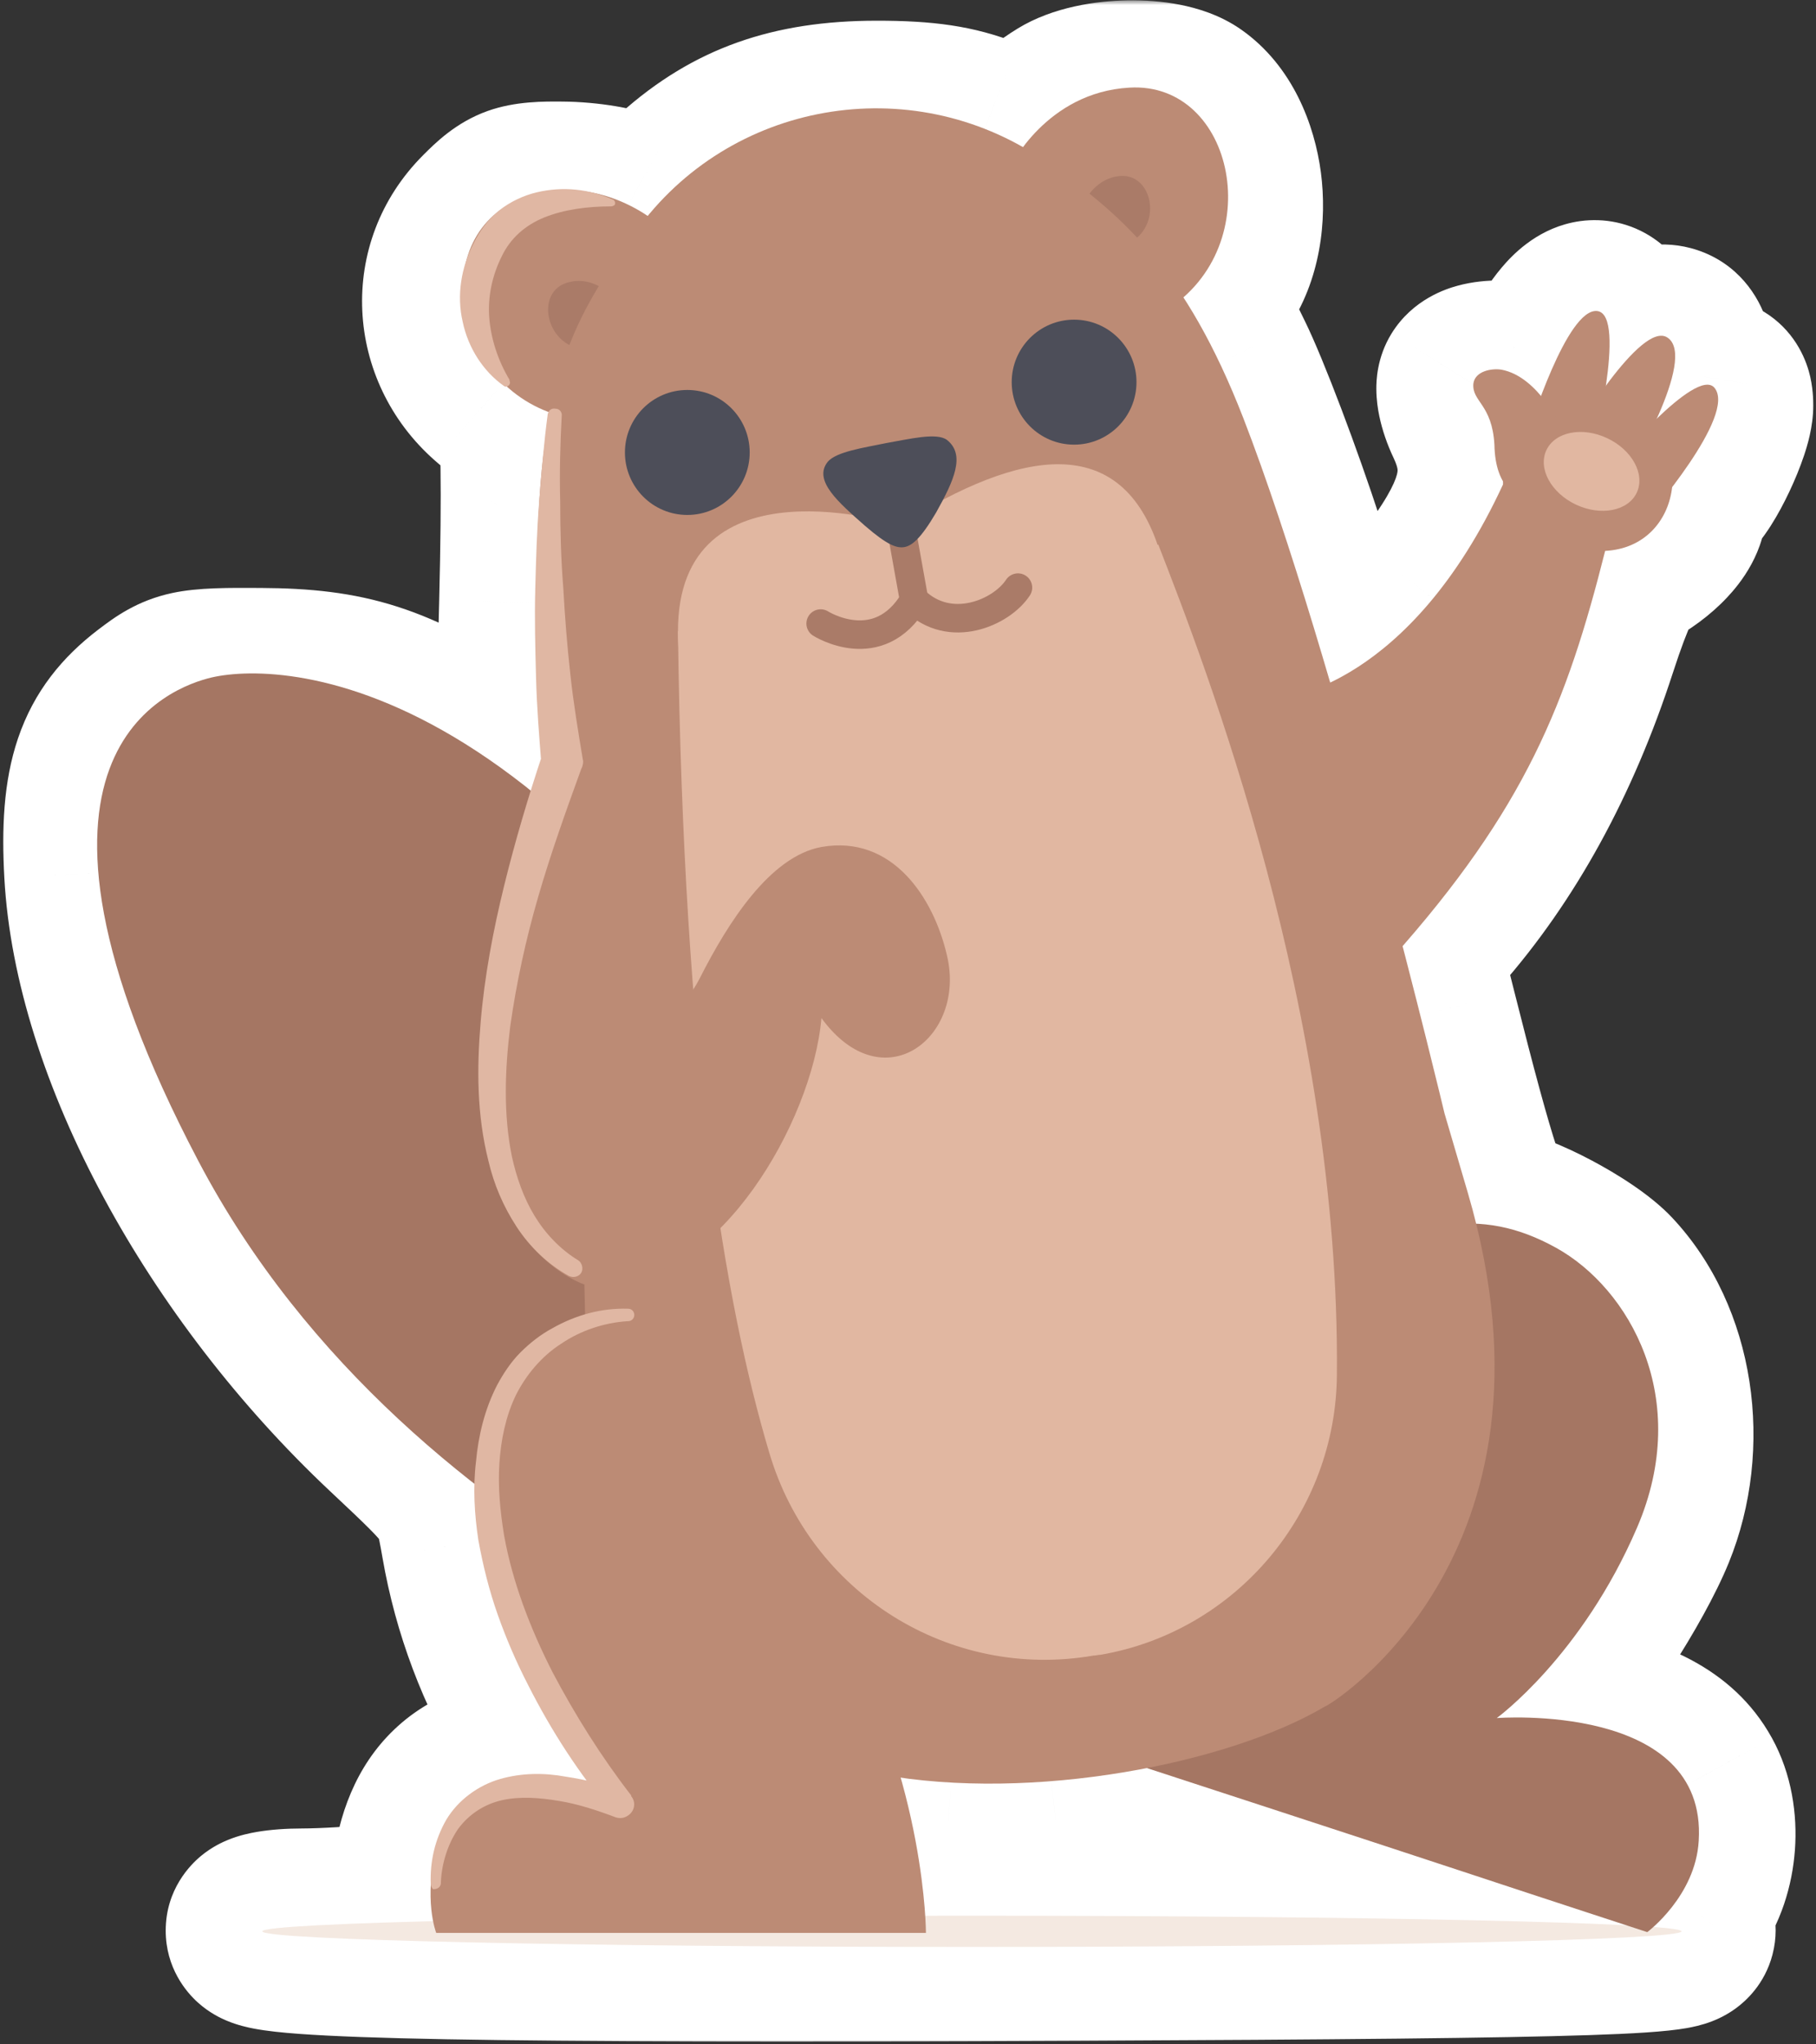
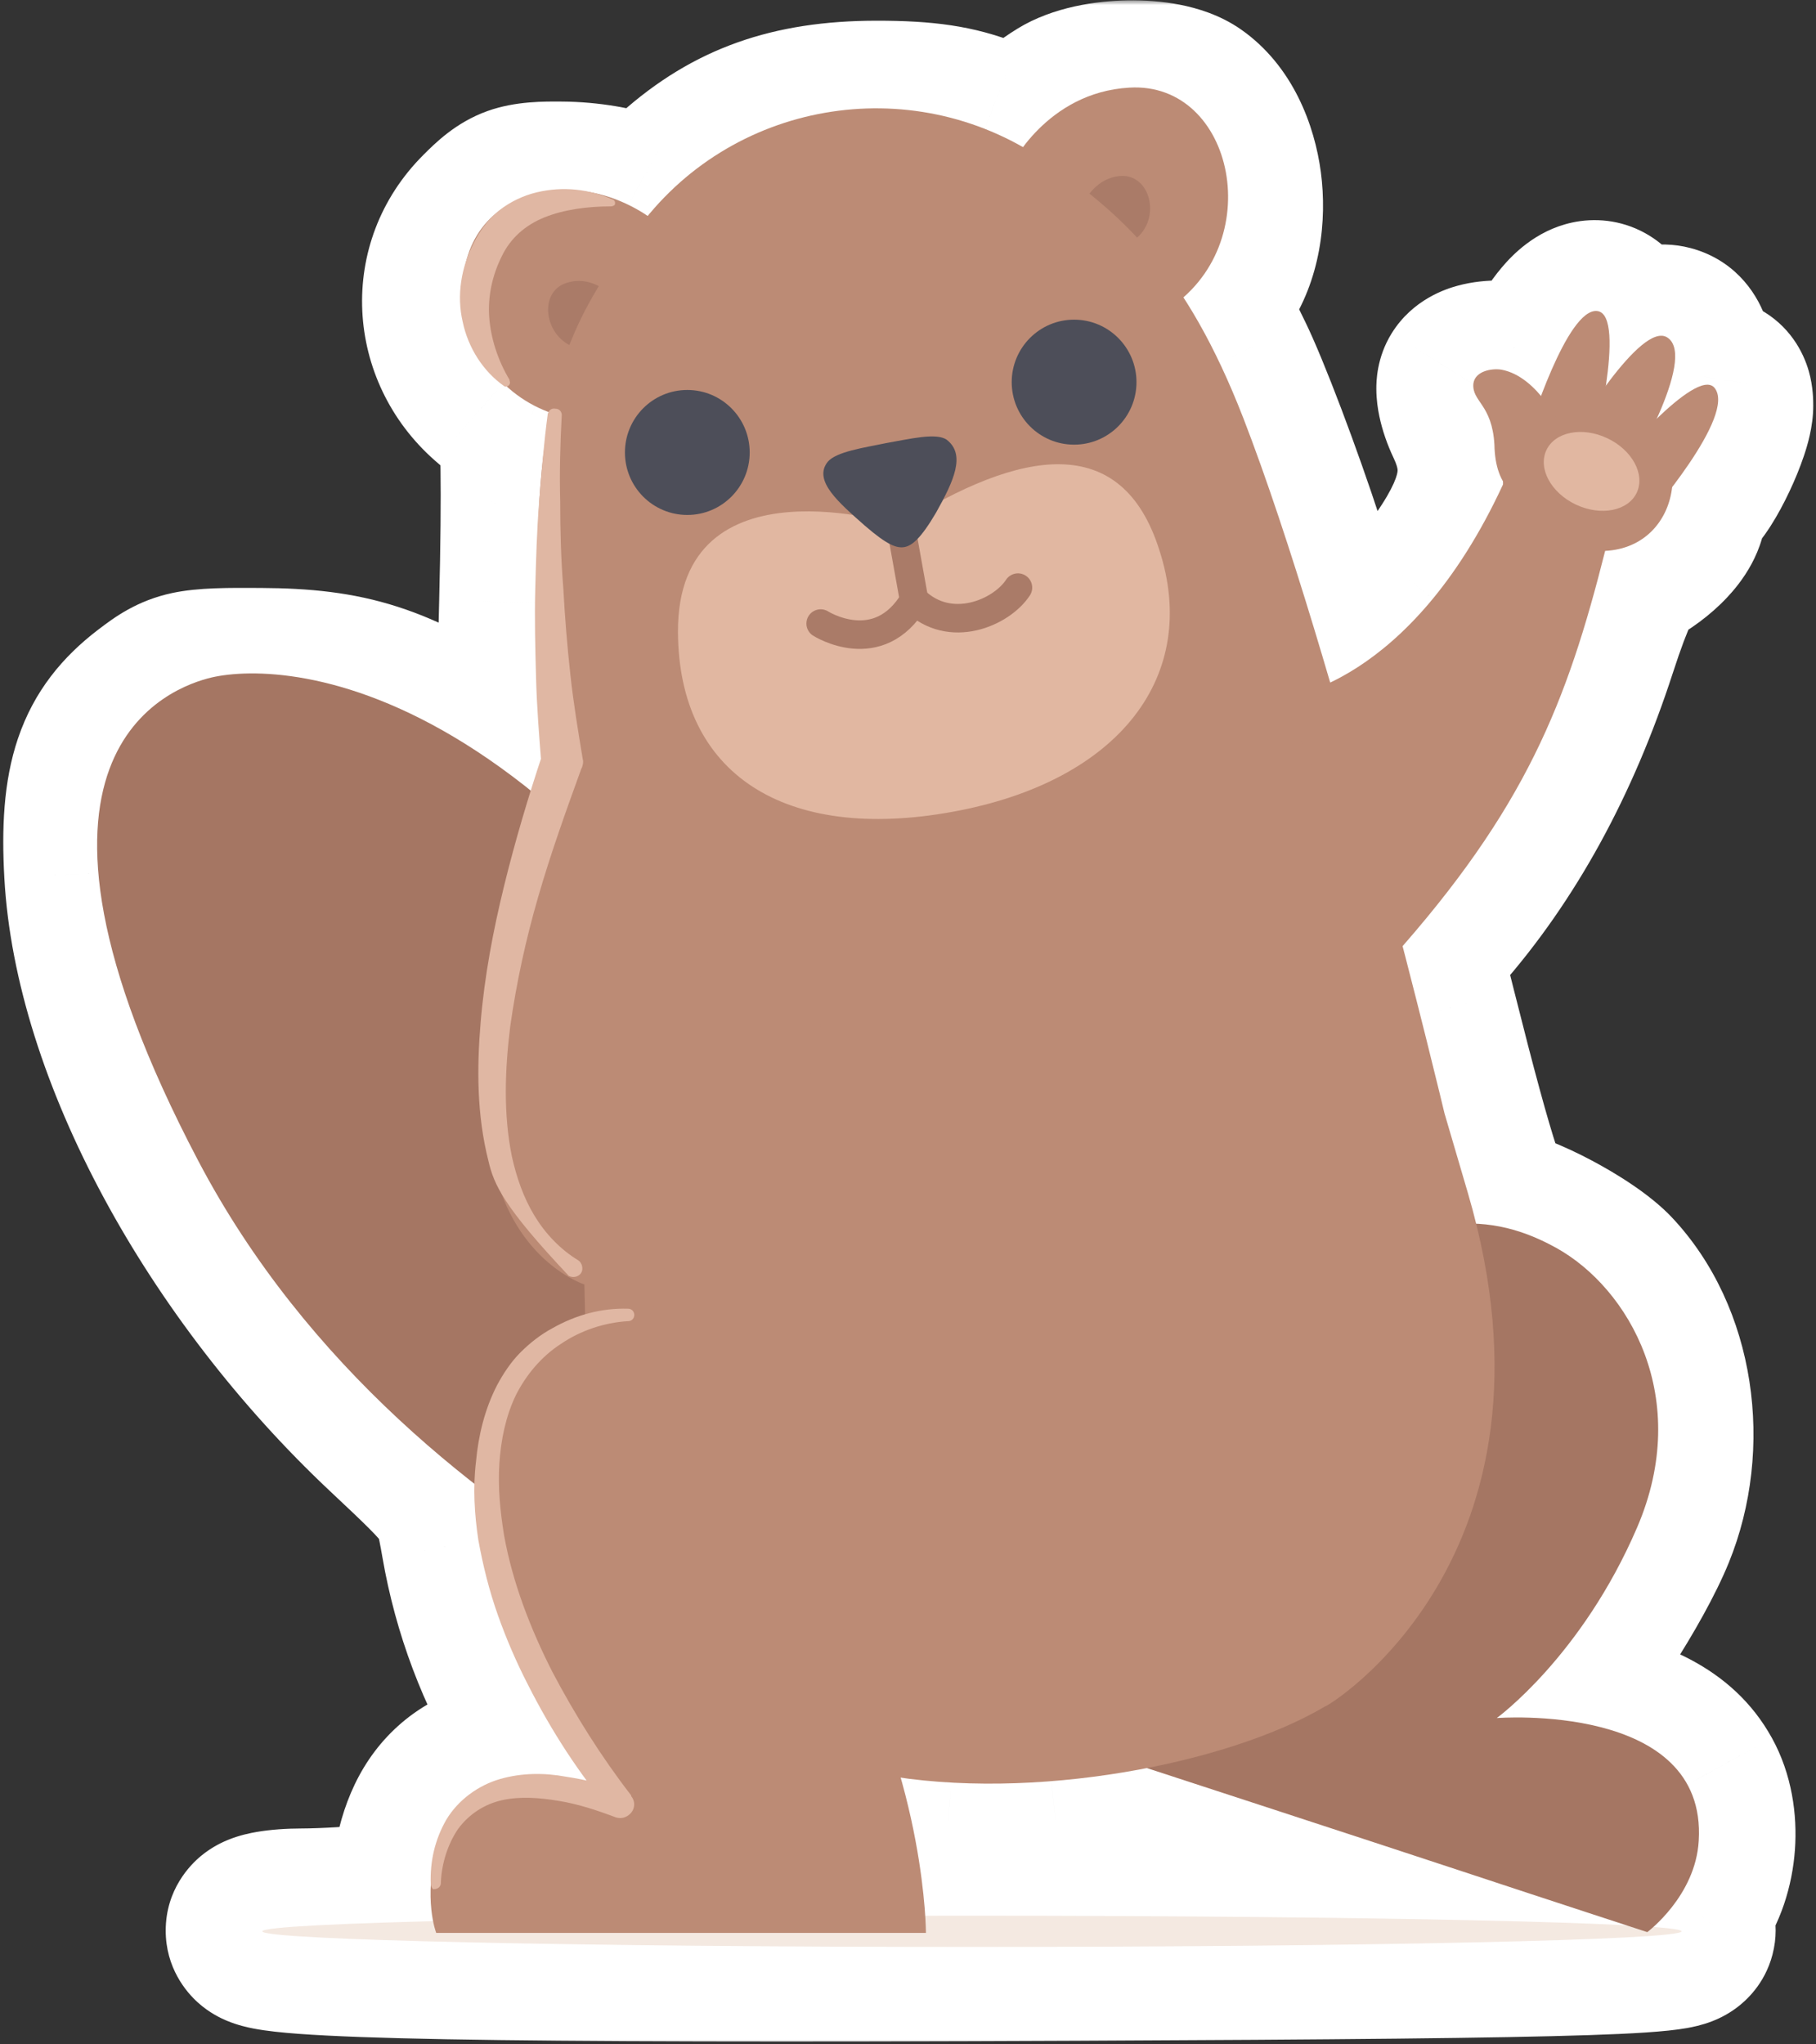
<svg xmlns="http://www.w3.org/2000/svg" width="191" height="215" viewBox="0 0 191 215" fill="none">
  <rect x="0" y="0" width="191" height="215" fill="#333333" stroke="none" />
  <mask id="path-1-outside-1_487_6292" maskUnits="userSpaceOnUse" x="-0.655" y="0.033" width="192" height="215" fill="black">
    <rect fill="white" x="-0.655" y="0.033" width="192" height="215" />
    <path fill-rule="evenodd" clip-rule="evenodd" d="M112.266 11.524C110.914 12.349 109.334 13.597 108.756 14.297C107.811 15.44 107.271 15.396 103.428 13.871C100.275 12.62 97.321 12.175 92.184 12.178C83.536 12.184 77.572 14.305 71.907 19.39C68.193 22.724 67.818 22.877 65.924 21.83C64.814 21.216 61.747 20.701 59.11 20.684C54.753 20.658 54.065 20.904 51.592 23.373C46.628 28.329 46.973 36.221 52.359 40.944C53.888 42.284 55.484 43.514 55.906 43.679C56.37 43.861 56.483 51.62 56.19 63.374L55.708 82.769L50.073 79.148C41.065 73.358 36.498 71.888 27.367 71.842C19.947 71.805 19.35 71.931 16.409 74.169C11.426 77.96 9.925 82.395 10.442 91.792C11.443 109.947 23.771 132.835 41.552 149.546C49.138 156.675 49.14 156.677 50.079 162.112C51.256 168.919 53.651 175.274 57.348 181.404C58.925 184.019 60.216 186.228 60.216 186.312C60.216 186.396 58.415 186.464 56.215 186.464C49.509 186.464 45.778 190.016 44.923 197.212L44.438 201.306L40.236 201.81C37.926 202.087 34.099 202.317 31.732 202.321C29.365 202.325 27.429 202.658 27.429 203.061C27.429 204.483 51.445 204.929 113.223 204.653C168.349 204.407 180.084 204.016 176.017 202.564C175.31 202.312 175.519 201.523 176.724 199.897C179.16 196.606 179.554 191.158 177.611 187.639C175.677 184.139 171.845 182.096 164.766 180.792L159.306 179.786L161.472 177.759C164.614 174.817 170.461 165.767 172.573 160.576C176.125 151.842 174.466 141.189 168.575 134.916C166.29 132.481 159.169 128.699 156.845 128.685C155.509 128.677 153.759 123.399 149.569 106.727L147.857 99.916L150.299 97.139C157.237 89.25 162.621 79.426 166.426 67.71C168.29 61.97 169.594 59.261 170.792 58.636C173.636 57.154 175.792 54.857 175.792 53.311C175.792 52.507 176.165 51.618 176.623 51.336C177.929 50.531 180.71 44.641 180.71 42.681C180.71 41.158 180.372 40.977 178.307 41.389C175.977 41.855 175.918 41.788 176.346 39.158C176.97 35.318 174.697 34.559 171.56 37.559L169.234 39.784V36.815C169.234 31.457 166.45 32.062 163.37 38.088C162.156 40.464 161.483 41.068 160.807 40.393C159.648 39.236 155.57 39.197 154.864 40.337C154.572 40.81 154.902 42.396 155.6 43.862C158.398 49.749 157.112 54.614 150.581 62.857C147.661 66.542 140.88 72.093 140.255 71.31C140.112 71.13 138.053 65.029 135.68 57.752C133.307 50.475 129.974 41.675 128.275 38.196L125.184 31.872L127.127 29.013C130.64 23.845 129.413 14.525 124.793 11.295C122.249 9.515 115.351 9.642 112.266 11.524ZM143.824 194.094L165.546 201.357L131.749 201.433L97.953 201.51L97.575 199.668C97.367 198.655 96.966 196.354 96.683 194.554C96.401 192.753 95.957 190.393 95.695 189.31C95.226 187.364 95.281 187.345 100.054 187.759C102.714 187.989 107.471 187.921 110.627 187.608C113.783 187.293 117.656 186.991 119.233 186.933C120.906 186.873 131.164 189.86 143.824 194.094Z" />
  </mask>
-   <path fill-rule="evenodd" clip-rule="evenodd" d="M112.266 11.524C110.914 12.349 109.334 13.597 108.756 14.297C107.811 15.44 107.271 15.396 103.428 13.871C100.275 12.62 97.321 12.175 92.184 12.178C83.536 12.184 77.572 14.305 71.907 19.39C68.193 22.724 67.818 22.877 65.924 21.83C64.814 21.216 61.747 20.701 59.11 20.684C54.753 20.658 54.065 20.904 51.592 23.373C46.628 28.329 46.973 36.221 52.359 40.944C53.888 42.284 55.484 43.514 55.906 43.679C56.37 43.861 56.483 51.62 56.19 63.374L55.708 82.769L50.073 79.148C41.065 73.358 36.498 71.888 27.367 71.842C19.947 71.805 19.35 71.931 16.409 74.169C11.426 77.96 9.925 82.395 10.442 91.792C11.443 109.947 23.771 132.835 41.552 149.546C49.138 156.675 49.14 156.677 50.079 162.112C51.256 168.919 53.651 175.274 57.348 181.404C58.925 184.019 60.216 186.228 60.216 186.312C60.216 186.396 58.415 186.464 56.215 186.464C49.509 186.464 45.778 190.016 44.923 197.212L44.438 201.306L40.236 201.81C37.926 202.087 34.099 202.317 31.732 202.321C29.365 202.325 27.429 202.658 27.429 203.061C27.429 204.483 51.445 204.929 113.223 204.653C168.349 204.407 180.084 204.016 176.017 202.564C175.31 202.312 175.519 201.523 176.724 199.897C179.16 196.606 179.554 191.158 177.611 187.639C175.677 184.139 171.845 182.096 164.766 180.792L159.306 179.786L161.472 177.759C164.614 174.817 170.461 165.767 172.573 160.576C176.125 151.842 174.466 141.189 168.575 134.916C166.29 132.481 159.169 128.699 156.845 128.685C155.509 128.677 153.759 123.399 149.569 106.727L147.857 99.916L150.299 97.139C157.237 89.25 162.621 79.426 166.426 67.71C168.29 61.97 169.594 59.261 170.792 58.636C173.636 57.154 175.792 54.857 175.792 53.311C175.792 52.507 176.165 51.618 176.623 51.336C177.929 50.531 180.71 44.641 180.71 42.681C180.71 41.158 180.372 40.977 178.307 41.389C175.977 41.855 175.918 41.788 176.346 39.158C176.97 35.318 174.697 34.559 171.56 37.559L169.234 39.784V36.815C169.234 31.457 166.45 32.062 163.37 38.088C162.156 40.464 161.483 41.068 160.807 40.393C159.648 39.236 155.57 39.197 154.864 40.337C154.572 40.81 154.902 42.396 155.6 43.862C158.398 49.749 157.112 54.614 150.581 62.857C147.661 66.542 140.88 72.093 140.255 71.31C140.112 71.13 138.053 65.029 135.68 57.752C133.307 50.475 129.974 41.675 128.275 38.196L125.184 31.872L127.127 29.013C130.64 23.845 129.413 14.525 124.793 11.295C122.249 9.515 115.351 9.642 112.266 11.524ZM143.824 194.094L165.546 201.357L131.749 201.433L97.953 201.51L97.575 199.668C97.367 198.655 96.966 196.354 96.683 194.554C96.401 192.753 95.957 190.393 95.695 189.31C95.226 187.364 95.281 187.345 100.054 187.759C102.714 187.989 107.471 187.921 110.627 187.608C113.783 187.293 117.656 186.991 119.233 186.933C120.906 186.873 131.164 189.86 143.824 194.094Z" fill="#BC8B75" />
  <path d="M112.266 11.524L117.473 20.062L117.477 20.06L112.266 11.524ZM108.756 14.297L116.461 20.671L116.467 20.665L108.756 14.297ZM103.428 13.871L107.118 4.576L107.114 4.575L103.428 13.871ZM92.184 12.178L92.177 2.178H92.177L92.184 12.178ZM71.907 19.39L78.587 26.833L78.587 26.832L71.907 19.39ZM65.924 21.83L70.762 13.078L70.761 13.077L65.924 21.83ZM59.11 20.684L59.172 10.684L59.17 10.684L59.11 20.684ZM52.359 40.944L45.767 48.463L45.769 48.465L52.359 40.944ZM55.906 43.679L59.546 34.365L59.542 34.364L55.906 43.679ZM56.19 63.374L46.193 63.125L46.193 63.126L56.19 63.374ZM55.708 82.769L50.301 91.181L65.263 100.8L65.705 83.018L55.708 82.769ZM50.073 79.148L55.481 70.736L55.48 70.735L50.073 79.148ZM27.367 71.842L27.317 81.842H27.317L27.367 71.842ZM16.409 74.169L22.464 82.127L22.465 82.126L16.409 74.169ZM10.442 91.792L0.457 92.341L0.457 92.342L10.442 91.792ZM41.552 149.546L34.704 156.833L34.704 156.833L41.552 149.546ZM50.079 162.112L40.225 163.815L40.225 163.816L50.079 162.112ZM57.348 181.404L65.912 176.24L65.911 176.239L57.348 181.404ZM44.923 197.212L34.993 196.034L34.993 196.035L44.923 197.212ZM44.438 201.306L45.629 211.235L53.442 210.297L54.369 202.483L44.438 201.306ZM40.236 201.81L41.425 211.739L41.428 211.739L40.236 201.81ZM31.732 202.321L31.718 192.321H31.715L31.732 202.321ZM113.223 204.653L113.267 214.653H113.267L113.223 204.653ZM176.017 202.564L179.38 193.146L179.377 193.145L176.017 202.564ZM176.724 199.897L184.76 205.848L184.761 205.847L176.724 199.897ZM177.611 187.639L186.365 182.805L186.363 182.802L177.611 187.639ZM164.766 180.792L166.578 170.957L166.578 170.957L164.766 180.792ZM159.306 179.786L152.473 172.485L138.002 186.03L157.495 189.62L159.306 179.786ZM161.472 177.759L168.305 185.06L168.306 185.059L161.472 177.759ZM172.573 160.576L181.836 164.344L181.836 164.344L172.573 160.576ZM168.575 134.916L161.284 141.76L161.285 141.761L168.575 134.916ZM156.845 128.685L156.784 138.685H156.786L156.845 128.685ZM149.569 106.727L159.268 104.289L159.267 104.288L149.569 106.727ZM147.857 99.916L140.348 93.312L136.877 97.258L138.159 102.355L147.857 99.916ZM150.299 97.139L157.809 103.743L157.809 103.743L150.299 97.139ZM166.426 67.71L175.937 70.799L175.937 70.799L166.426 67.71ZM170.792 58.636L166.17 49.768L166.167 49.77L170.792 58.636ZM176.623 51.336L171.374 42.825L171.37 42.827L176.623 51.336ZM178.307 41.389L176.348 31.583L176.348 31.583L178.307 41.389ZM176.346 39.158L186.216 40.763L186.216 40.761L176.346 39.158ZM171.56 37.559L164.648 30.332L164.648 30.333L171.56 37.559ZM169.234 39.784H159.234V63.186L176.146 47.01L169.234 39.784ZM163.37 38.088L154.465 33.538L154.465 33.538L163.37 38.088ZM160.807 40.393L153.742 47.47L160.807 40.393ZM154.864 40.337L146.362 35.073L146.36 35.076L154.864 40.337ZM155.6 43.862L164.631 39.569L164.63 39.567L155.6 43.862ZM150.581 62.857L142.743 56.646L142.743 56.647L150.581 62.857ZM140.255 71.31L132.434 77.542L132.44 77.549L140.255 71.31ZM135.68 57.752L145.187 54.652L145.187 54.652L135.68 57.752ZM128.275 38.196L137.26 33.807L137.259 33.806L128.275 38.196ZM125.184 31.872L116.914 26.251L113.652 31.049L116.2 36.262L125.184 31.872ZM127.127 29.013L118.857 23.392L118.856 23.392L127.127 29.013ZM124.793 11.295L119.061 19.489L119.063 19.49L124.793 11.295ZM143.824 194.094L140.652 203.577L140.653 203.578L143.824 194.094ZM165.546 201.357L165.568 211.357L168.717 191.874L165.546 201.357ZM97.953 201.51L88.157 203.52L89.8 211.528L97.975 211.51L97.953 201.51ZM97.575 199.668L107.371 197.658L107.37 197.655L97.575 199.668ZM96.683 194.554L86.803 196.101L86.804 196.105L96.683 194.554ZM95.695 189.31L105.416 186.964L105.416 186.964L95.695 189.31ZM100.054 187.759L99.19 197.722L99.193 197.722L100.054 187.759ZM110.627 187.608L111.615 197.559L111.618 197.558L110.627 187.608ZM119.233 186.933L118.872 176.94L118.871 176.94L119.233 186.933ZM107.059 2.987C105.993 3.638 104.929 4.394 104.022 5.111C103.266 5.708 102.037 6.729 101.046 7.929L116.467 20.665C116.304 20.861 116.184 20.985 116.143 21.028C116.094 21.077 116.075 21.093 116.094 21.076C116.137 21.037 116.246 20.942 116.42 20.805C116.588 20.672 116.78 20.528 116.976 20.391C117.174 20.251 117.345 20.14 117.473 20.062L107.059 2.987ZM101.051 7.923C101.071 7.899 101.265 7.662 101.592 7.357C101.938 7.034 102.498 6.572 103.28 6.146C105.087 5.161 106.839 5.025 107.977 5.116C108.827 5.184 109.282 5.378 108.894 5.249C108.59 5.148 108.073 4.955 107.118 4.576L99.739 23.165C100.705 23.549 101.697 23.933 102.604 24.234C103.427 24.507 104.797 24.926 106.381 25.052C108.252 25.202 110.556 24.958 112.851 23.708C114.827 22.631 116.03 21.193 116.461 20.671L101.051 7.923ZM107.114 4.575C102.344 2.683 97.995 2.175 92.177 2.178L92.19 22.178C96.647 22.176 98.206 22.558 99.742 23.166L107.114 4.575ZM92.177 2.178C81.425 2.186 72.976 4.993 65.227 11.949L78.587 26.832C82.168 23.618 85.648 22.183 92.191 22.178L92.177 2.178ZM65.228 11.948C64.275 12.803 63.768 13.244 63.449 13.497C63.05 13.815 63.498 13.384 64.458 12.993C65.031 12.759 65.811 12.525 66.759 12.438C67.722 12.35 68.597 12.438 69.328 12.602C70.009 12.755 70.487 12.958 70.678 13.044C70.856 13.124 70.926 13.169 70.762 13.078L61.087 30.582C61.533 30.829 63.036 31.687 64.944 32.116C67.407 32.669 69.827 32.402 72.009 31.512C73.763 30.797 75.12 29.769 75.895 29.153C76.75 28.473 77.682 27.644 78.587 26.833L65.228 11.948ZM70.761 13.077C68.599 11.882 66.078 11.395 64.748 11.171C63.019 10.881 61.058 10.696 59.172 10.684L59.048 30.684C59.799 30.689 60.691 30.77 61.432 30.895C61.795 30.956 62.012 31.009 62.082 31.028C62.113 31.037 62.054 31.022 61.925 30.974C61.816 30.934 61.506 30.813 61.088 30.582L70.761 13.077ZM59.17 10.684C57.309 10.673 54.242 10.616 51.276 11.678C47.92 12.878 45.735 15.09 44.527 16.297L58.658 30.45C58.923 30.185 59.097 30.018 59.219 29.906C59.339 29.795 59.356 29.787 59.299 29.831C59.234 29.881 59.075 29.997 58.835 30.133C58.587 30.273 58.308 30.403 58.013 30.509C57.427 30.718 57.064 30.729 57.252 30.713C57.347 30.706 57.528 30.695 57.843 30.689C58.156 30.683 58.544 30.681 59.05 30.684L59.17 10.684ZM44.527 16.297C35.315 25.494 36.198 40.073 45.767 48.463L58.952 33.425C58.301 32.854 58.105 32.255 58.085 31.81C58.066 31.375 58.201 30.906 58.658 30.45L44.527 16.297ZM45.769 48.465C46.672 49.257 47.615 50.034 48.441 50.671C48.847 50.984 49.295 51.318 49.737 51.62C49.882 51.719 50.946 52.478 52.269 52.994L59.542 34.364C59.965 34.529 60.28 34.687 60.441 34.771C60.619 34.864 60.753 34.942 60.829 34.987C60.909 35.036 60.966 35.072 60.995 35.091C61.01 35.101 61.022 35.108 61.029 35.113C61.036 35.118 61.04 35.121 61.04 35.121C61.04 35.121 61.031 35.114 61.01 35.099C60.99 35.085 60.962 35.065 60.927 35.039C60.856 34.987 60.765 34.919 60.655 34.834C60.195 34.479 59.575 33.971 58.95 33.423L45.769 48.465ZM52.265 52.993C49.585 51.945 48.181 50.081 47.676 49.337C47.081 48.461 46.768 47.691 46.632 47.33C46.352 46.588 46.249 46.018 46.232 45.924C46.179 45.641 46.189 45.58 46.216 45.939C46.264 46.567 46.309 47.679 46.333 49.331C46.38 52.578 46.338 57.311 46.193 63.125L66.187 63.623C66.335 57.683 66.383 52.659 66.331 49.042C66.305 47.263 66.253 45.666 66.158 44.421C66.114 43.843 66.041 43.054 65.894 42.266C65.83 41.92 65.678 41.154 65.345 40.272C65.182 39.841 64.843 39.016 64.22 38.1C63.687 37.315 62.255 35.424 59.546 34.365L52.265 52.993ZM46.193 63.126L45.711 82.521L65.705 83.018L66.187 63.622L46.193 63.126ZM61.115 74.358L55.481 70.736L44.666 87.559L50.301 91.181L61.115 74.358ZM55.48 70.735C50.724 67.678 46.471 65.315 41.829 63.822C37.076 62.292 32.527 61.868 27.418 61.842L27.317 81.842C31.338 81.862 33.638 82.196 35.703 82.86C37.88 83.561 40.414 84.827 44.667 87.56L55.48 70.735ZM27.418 61.842C24.145 61.826 20.874 61.788 18.132 62.37C14.381 63.166 12.002 64.956 10.353 66.211L22.465 82.126C23.197 81.569 23.284 81.536 23.183 81.593C22.903 81.749 22.546 81.879 22.285 81.934C22.181 81.956 22.382 81.902 23.3 81.869C24.208 81.836 25.437 81.832 27.317 81.842L27.418 61.842ZM10.354 66.21C6.586 69.078 3.579 72.686 1.891 77.671C0.344 82.24 0.175 87.216 0.457 92.341L20.427 91.242C20.192 86.971 20.514 85.031 20.835 84.085C21.014 83.556 21.249 83.051 22.464 82.127L10.354 66.21ZM0.457 92.342C1.642 113.838 15.706 138.978 34.704 156.833L48.4 142.259C31.837 126.692 21.243 106.056 20.427 91.241L0.457 92.342ZM34.704 156.833C36.651 158.663 37.928 159.864 38.862 160.804C39.311 161.255 39.604 161.57 39.8 161.794C39.991 162.014 40.046 162.098 40.033 162.079C39.694 161.58 39.696 160.751 40.225 163.815L59.933 160.409C59.523 158.038 59.054 154.491 56.583 150.849C54.728 148.116 51.727 145.385 48.4 142.259L34.704 156.833ZM40.225 163.816C41.622 171.892 44.471 179.415 48.785 186.568L65.911 176.239C62.832 171.133 60.891 165.947 59.933 160.408L40.225 163.816ZM48.785 186.567C49.557 187.848 50.249 189.013 50.74 189.853C50.989 190.279 51.165 190.585 51.267 190.768C51.325 190.871 51.324 190.871 51.292 190.81C51.284 190.794 51.208 190.649 51.112 190.442C51.071 190.352 50.957 190.102 50.834 189.769C50.773 189.605 50.662 189.291 50.553 188.885C50.498 188.677 50.424 188.372 50.36 187.998C50.3 187.652 50.216 187.057 50.216 186.312H70.216C70.216 184.991 69.946 183.985 69.877 183.728C69.768 183.318 69.654 182.998 69.591 182.827C69.463 182.48 69.341 182.213 69.29 182.101C69.175 181.851 69.07 181.648 69.024 181.559C68.915 181.351 68.8 181.143 68.712 180.986C68.523 180.65 68.278 180.225 68.007 179.762C67.458 178.822 66.717 177.575 65.912 176.24L48.785 186.567ZM50.216 186.312C50.216 181.5 53.42 178.906 54.252 178.289C55.36 177.467 56.373 177.079 56.719 176.951C57.531 176.65 58.19 176.533 58.322 176.508C58.566 176.463 58.751 176.44 58.83 176.43C58.922 176.419 58.986 176.413 59.009 176.411C59.061 176.406 58.967 176.415 58.66 176.427C58.096 176.448 57.229 176.464 56.215 176.464V196.464C57.401 196.464 58.534 196.446 59.421 196.412C59.84 196.396 60.333 196.372 60.792 196.331C60.973 196.315 61.425 196.273 61.947 196.177C62.132 196.143 62.833 196.015 63.671 195.704C64.031 195.571 65.055 195.178 66.17 194.351C67.008 193.728 70.216 191.13 70.216 186.312H50.216ZM56.215 176.464C51.085 176.464 45.72 177.86 41.48 181.897C37.348 185.83 35.586 191.041 34.993 196.034L54.854 198.391C55.115 196.187 55.645 196.025 55.269 196.383C55.093 196.551 54.94 196.606 54.969 196.597C55.038 196.573 55.405 196.464 56.215 196.464V176.464ZM34.993 196.035L34.508 200.129L54.369 202.483L54.854 198.39L34.993 196.035ZM43.247 191.377L39.045 191.881L41.428 211.739L45.629 211.235L43.247 191.377ZM39.048 191.881C37.13 192.11 33.696 192.318 31.718 192.321L31.746 212.321C34.503 212.317 38.722 212.063 41.425 211.739L39.048 191.881ZM31.715 192.321C30.143 192.323 28.48 192.431 26.997 192.686C26.335 192.8 25.215 193.023 24.032 193.5C23.488 193.719 22.328 194.225 21.134 195.215C20.052 196.112 17.429 198.708 17.429 203.061H37.429C37.429 207.313 34.866 209.81 33.899 210.612C32.82 211.506 31.831 211.92 31.505 212.051C31.072 212.226 30.749 212.312 30.622 212.344C30.474 212.382 30.39 212.396 30.389 212.396C30.382 212.397 30.415 212.392 30.493 212.383C30.569 212.374 30.671 212.363 30.8 212.354C31.061 212.335 31.384 212.321 31.75 212.321L31.715 192.321ZM17.429 203.061C17.429 206.972 19.568 209.509 20.816 210.63C22.03 211.721 23.234 212.278 23.797 212.518C24.991 213.026 26.122 213.261 26.715 213.373C28.074 213.631 29.718 213.796 31.411 213.921C34.917 214.18 40.08 214.364 46.974 214.492C60.827 214.749 82.378 214.791 113.267 214.653L113.178 194.653C82.29 194.791 60.944 194.748 47.345 194.495C40.512 194.368 35.809 194.191 32.883 193.975C31.359 193.863 30.644 193.762 30.448 193.725C30.263 193.69 30.818 193.77 31.63 194.115C32.002 194.273 33.063 194.747 34.183 195.753C35.336 196.789 37.429 199.239 37.429 203.061H17.429ZM113.267 214.653C140.786 214.53 157.66 214.371 167.15 214.055C171.663 213.905 175.198 213.706 177.408 213.317C177.968 213.218 178.969 213.022 180.042 212.61C180.566 212.409 181.553 211.99 182.609 211.209C183.588 210.484 185.603 208.721 186.422 205.593C187.347 202.056 186.182 199.066 184.979 197.304C183.925 195.761 182.698 194.879 182.136 194.504C180.964 193.722 179.832 193.307 179.38 193.146L172.654 211.981C172.599 211.962 172.44 211.903 172.214 211.801C172.016 211.711 171.576 211.501 171.039 211.143C170.601 210.851 169.465 210.05 168.464 208.586C167.315 206.903 166.167 203.99 167.074 200.528C167.873 197.474 169.83 195.785 170.712 195.132C171.672 194.422 172.524 194.073 172.871 193.94C173.59 193.663 174.073 193.596 173.939 193.62C173.37 193.72 171.288 193.906 166.485 194.066C157.343 194.37 140.785 194.53 113.178 194.653L113.267 214.653ZM179.377 193.145C180.921 193.696 183.392 195.103 184.769 198.144C186.028 200.923 185.573 203.351 185.32 204.305C185.055 205.309 184.689 205.923 184.655 205.983C184.58 206.111 184.586 206.083 184.76 205.848L168.688 193.945C168.086 194.758 166.64 196.719 165.987 199.186C165.62 200.572 165.17 203.346 166.55 206.394C168.05 209.706 170.76 211.305 172.657 211.982L179.377 193.145ZM184.761 205.847C187.323 202.386 188.515 198.282 188.783 194.575C189.051 190.879 188.468 186.614 186.365 182.805L168.856 192.472C168.754 192.287 168.774 192.251 168.806 192.42C168.836 192.581 168.857 192.831 168.835 193.132C168.814 193.433 168.756 193.691 168.694 193.873C168.63 194.061 168.597 194.067 168.686 193.946L184.761 205.847ZM186.363 182.802C182.162 175.199 174.384 172.395 166.578 170.957L162.954 190.626C166.003 191.188 167.606 191.786 168.413 192.216C168.773 192.408 168.895 192.526 168.899 192.529C168.903 192.533 168.894 192.524 168.878 192.505C168.863 192.485 168.856 192.472 168.858 192.475L186.363 182.802ZM166.578 170.957L161.118 169.951L157.495 189.62L162.954 190.626L166.578 170.957ZM166.14 187.087L168.305 185.06L154.638 170.458L152.473 172.485L166.14 187.087ZM168.306 185.059C170.835 182.692 173.635 178.801 175.808 175.437C178.076 171.927 180.442 167.771 181.836 164.344L163.31 156.808C162.592 158.572 160.979 161.536 159.009 164.584C156.945 167.779 155.252 169.884 154.638 170.458L168.306 185.059ZM181.836 164.344C186.682 152.43 184.741 137.523 175.865 128.071L161.285 141.761C164.191 144.856 165.569 151.254 163.31 156.808L181.836 164.344ZM175.866 128.072C173.545 125.599 169.97 123.418 167.416 122.062C165.974 121.295 164.416 120.559 162.915 119.984C161.786 119.552 159.44 118.701 156.905 118.685L156.786 138.685C156.289 138.682 155.924 138.632 155.744 138.603C155.551 138.572 155.434 138.542 155.409 138.536C155.369 138.526 155.48 138.553 155.76 138.66C156.319 138.875 157.12 139.239 158.034 139.724C158.936 140.204 159.796 140.72 160.482 141.187C161.269 141.722 161.448 141.935 161.284 141.76L175.866 128.072ZM156.907 118.685C160.255 118.706 162.417 120.409 163.268 121.23C164.107 122.041 164.477 122.742 164.489 122.764C164.536 122.849 164.294 122.391 163.77 120.809C162.774 117.803 161.37 112.656 159.268 104.289L139.871 109.164C141.958 117.469 143.525 123.297 144.785 127.1C145.389 128.924 146.096 130.829 146.978 132.427C147.408 133.205 148.167 134.45 149.374 135.616C150.592 136.793 153.102 138.662 156.784 138.685L156.907 118.685ZM159.267 104.288L157.555 97.478L138.159 102.355L139.871 109.165L159.267 104.288ZM155.366 106.52L157.809 103.743L142.79 90.535L140.348 93.312L155.366 106.52ZM157.809 103.743C165.788 94.67 171.783 83.59 175.937 70.799L156.915 64.621C153.459 75.262 148.687 83.83 142.79 90.535L157.809 103.743ZM175.937 70.799C176.832 68.042 177.459 66.444 177.87 65.591C178.073 65.169 178.094 65.204 177.9 65.465C177.792 65.611 177.563 65.901 177.195 66.247C176.828 66.594 176.243 67.072 175.418 67.502L166.167 49.77C163.996 50.902 162.614 52.502 161.833 53.555C161 54.679 160.354 55.867 159.848 56.918C158.841 59.011 157.884 61.638 156.915 64.622L175.937 70.799ZM175.414 67.504C177.722 66.301 179.904 64.701 181.649 62.841C182.946 61.46 185.792 58.071 185.792 53.311H165.792C165.792 51.469 166.394 50.238 166.614 49.83C166.755 49.57 166.877 49.395 166.947 49.302C167.019 49.205 167.063 49.157 167.067 49.153C167.07 49.151 166.986 49.237 166.804 49.373C166.626 49.505 166.409 49.644 166.17 49.768L175.414 67.504ZM185.792 53.311C185.792 54.348 185.576 55.239 185.253 56.007C185.081 56.416 184.806 56.962 184.366 57.562C183.957 58.119 183.172 59.045 181.875 59.846L171.37 42.827C168.577 44.551 167.318 47.062 166.819 48.249C166.194 49.733 165.792 51.47 165.792 53.311H185.792ZM181.872 59.848C183.42 58.893 184.431 57.726 184.865 57.204C185.417 56.539 185.879 55.868 186.241 55.301C186.971 54.158 187.641 52.893 188.198 51.712C188.761 50.521 189.308 49.206 189.738 47.92C190.061 46.956 190.71 44.905 190.71 42.681H170.71C170.71 42.237 170.747 41.907 170.771 41.735C170.796 41.552 170.821 41.433 170.83 41.393C170.846 41.323 170.837 41.378 170.771 41.575C170.71 41.758 170.621 41.999 170.504 42.286C170.388 42.57 170.255 42.871 170.113 43.172C169.971 43.473 169.829 43.754 169.695 44.001C169.56 44.252 169.452 44.431 169.384 44.539C169.351 44.59 169.338 44.608 169.345 44.597C169.351 44.589 169.397 44.525 169.482 44.423C169.561 44.328 169.728 44.134 169.982 43.892C170.112 43.767 170.287 43.609 170.505 43.435C170.721 43.263 171.011 43.048 171.374 42.825L181.872 59.848ZM190.71 42.681C190.71 42.174 190.712 40.691 190.243 39.043C189.66 36.992 188.198 34.212 185.02 32.503C182.417 31.103 179.95 31.168 179.021 31.217C177.935 31.275 176.932 31.466 176.348 31.583L180.266 51.195C180.715 51.106 180.528 51.165 180.086 51.189C179.801 51.204 177.806 51.332 175.546 50.116C172.71 48.591 171.462 46.116 171.006 44.515C170.665 43.316 170.71 42.427 170.71 42.681H190.71ZM176.348 31.583C175.555 31.741 175.874 31.651 176.404 31.622C176.546 31.614 180.652 31.247 183.803 34.832C185.272 36.504 185.794 38.253 185.989 39.281C186.174 40.254 186.141 40.984 186.132 41.175C186.117 41.48 186.082 41.584 186.216 40.763L166.475 37.552C166.395 38.046 166.208 39.144 166.156 40.188C166.134 40.636 165.79 44.633 168.781 48.036C172.185 51.909 176.716 51.636 177.511 51.592C178.694 51.526 179.895 51.27 180.267 51.195L176.348 31.583ZM186.216 40.761C186.506 38.976 186.657 36.504 185.856 33.913C184.972 31.051 182.73 27.71 178.53 26.308C174.793 25.061 171.488 26.039 169.606 26.888C167.607 27.79 165.95 29.087 164.648 30.332L178.471 44.786C178.737 44.532 178.542 44.798 177.831 45.119C177.238 45.386 175.05 46.232 172.196 45.279C168.879 44.171 167.284 41.553 166.748 39.819C166.505 39.032 166.458 38.416 166.45 38.088C166.443 37.748 166.474 37.559 166.475 37.554L186.216 40.761ZM164.648 30.333L162.322 32.557L176.146 47.01L178.472 44.786L164.648 30.333ZM179.234 39.784V36.815H159.234V39.784H179.234ZM179.234 36.815C179.234 34.969 179.052 32.078 177.648 29.341C176.88 27.843 175.474 25.875 173.033 24.524C170.43 23.084 167.66 22.905 165.335 23.41C161.442 24.256 158.99 26.906 157.951 28.134C156.599 29.732 155.447 31.616 154.465 33.538L172.275 42.638C172.539 42.121 172.765 41.731 172.943 41.452C173.125 41.166 173.223 41.049 173.22 41.052C173.215 41.057 173.168 41.113 173.075 41.204C172.983 41.293 172.821 41.442 172.585 41.62C172.182 41.922 171.166 42.61 169.579 42.955C167.794 43.342 165.517 43.224 163.349 42.024C161.342 40.913 160.313 39.366 159.854 38.471C159.068 36.939 159.234 35.981 159.234 36.815H179.234ZM154.465 33.538C154.236 33.986 154.135 34.147 154.14 34.139C154.148 34.126 154.224 34.009 154.366 33.829C154.502 33.657 154.777 33.329 155.2 32.949C155.943 32.281 158.074 30.631 161.386 30.652C164.812 30.674 167.012 32.457 167.872 33.316L153.742 47.47C154.941 48.667 157.478 50.628 161.259 50.652C164.924 50.675 167.426 48.852 168.573 47.82C170.542 46.05 171.748 43.669 172.275 42.638L154.465 33.538ZM167.872 33.316C165.765 31.212 163.309 30.406 162.069 30.075C160.577 29.676 159.086 29.517 157.761 29.504C156.466 29.492 154.881 29.615 153.256 30.066C152.155 30.371 148.602 31.454 146.362 35.073L163.367 45.601C162.332 47.272 161.043 48.177 160.313 48.602C159.551 49.047 158.919 49.25 158.6 49.338C157.974 49.512 157.613 49.504 157.57 49.503C157.498 49.502 157.288 49.499 156.908 49.397C156.781 49.363 155.27 48.995 153.742 47.47L167.872 33.316ZM146.36 35.076C144.775 37.639 144.755 40.163 144.758 40.911C144.761 42.037 144.918 43.034 145.071 43.768C145.383 45.265 145.915 46.783 146.569 48.158L164.63 39.567C164.586 39.475 164.604 39.466 164.65 39.686C164.67 39.781 164.756 40.201 164.758 40.851C164.759 41.184 164.739 41.748 164.603 42.454C164.476 43.114 164.173 44.298 163.368 45.598L146.36 35.076ZM146.568 48.155C146.909 48.873 146.972 49.235 146.987 49.356C146.997 49.438 147.01 49.581 146.921 49.922C146.672 50.863 145.773 52.822 142.743 56.646L158.418 69.067C161.92 64.649 164.929 60.055 166.257 55.031C167.746 49.397 166.87 44.28 164.631 39.569L146.568 48.155ZM142.743 56.647C141.894 57.718 140.061 59.516 138.223 61.021C137.315 61.764 136.725 62.172 136.524 62.294C136.343 62.405 136.768 62.114 137.58 61.841C137.941 61.72 139.068 61.36 140.609 61.386C142.212 61.413 145.568 61.937 148.07 65.071L132.44 77.549C135.02 80.781 138.502 81.354 140.274 81.383C141.985 81.412 143.324 81.01 143.937 80.804C145.251 80.364 146.331 79.739 146.919 79.381C148.256 78.567 149.661 77.504 150.892 76.497C153.33 74.501 156.348 71.681 158.419 69.067L142.743 56.647ZM148.076 65.079C148.585 65.718 148.896 66.275 148.981 66.427C149.111 66.661 149.204 66.851 149.253 66.952C149.35 67.155 149.415 67.309 149.433 67.354C149.477 67.459 149.495 67.509 149.473 67.45C149.437 67.354 149.363 67.152 149.246 66.819C149.017 66.168 148.688 65.209 148.278 63.995C147.463 61.578 146.366 58.267 145.187 54.652L126.172 60.852C127.366 64.514 128.485 67.892 129.328 70.39C129.748 71.634 130.109 72.688 130.381 73.46C130.514 73.837 130.643 74.199 130.756 74.499C130.809 74.638 130.888 74.845 130.979 75.063C131.021 75.164 131.106 75.363 131.219 75.601C131.276 75.718 131.376 75.922 131.513 76.168C131.604 76.331 131.92 76.897 132.434 77.542L148.076 65.079ZM145.187 54.652C142.78 47.271 139.275 37.932 137.26 33.807L119.289 42.585C120.673 45.418 123.833 53.679 126.172 60.852L145.187 54.652ZM137.259 33.806L134.169 27.482L116.2 36.262L119.29 42.586L137.259 33.806ZM133.455 37.493L135.398 34.634L118.856 23.392L116.914 26.251L133.455 37.493ZM135.397 34.635C138.903 29.478 139.592 23.192 138.924 18.121C138.277 13.203 135.991 6.922 130.523 3.099L119.063 19.49C118.556 19.135 118.517 18.893 118.671 19.199C118.814 19.483 119 20.01 119.096 20.733C119.19 21.446 119.165 22.137 119.062 22.692C118.957 23.261 118.813 23.456 118.857 23.392L135.397 34.635ZM130.526 3.101C128.29 1.537 125.864 0.848 124.144 0.506C122.271 0.135 120.347 0.005 118.549 0.038C115.343 0.097 110.784 0.713 107.056 2.989L117.477 20.06C117.329 20.15 117.216 20.207 117.149 20.238C117.082 20.27 117.045 20.284 117.045 20.284C117.044 20.284 117.068 20.275 117.12 20.26C117.172 20.245 117.244 20.226 117.336 20.206C117.735 20.117 118.295 20.046 118.916 20.034C119.546 20.023 120.016 20.077 120.249 20.123C120.357 20.145 120.317 20.146 120.161 20.087C120.022 20.036 119.605 19.869 119.061 19.489L130.526 3.101ZM140.653 203.578L162.374 210.841L168.717 191.874L146.995 184.61L140.653 203.578ZM165.523 191.357L131.727 191.434L131.772 211.433L165.568 211.357L165.523 191.357ZM131.727 191.434L97.93 191.51L97.975 211.51L131.772 211.433L131.727 191.434ZM107.749 199.499L107.371 197.658L87.779 201.679L88.157 203.52L107.749 199.499ZM107.37 197.655C107.209 196.87 106.836 194.748 106.562 193.002L86.804 196.105C87.096 197.96 87.525 200.44 87.78 201.681L107.37 197.655ZM106.563 193.006C106.262 191.085 105.769 188.424 105.416 186.964L85.975 191.656C86.145 192.362 86.541 194.422 86.804 196.101L106.563 193.006ZM105.416 186.964C105.347 186.678 105.364 186.732 105.388 186.862C105.403 186.946 105.546 187.679 105.494 188.697C105.437 189.813 105.121 191.766 103.715 193.712C102.285 195.69 100.469 196.641 99.259 197.071C98.168 197.459 97.318 197.519 97.114 197.533C96.846 197.55 96.733 197.539 96.904 197.545C97.281 197.56 97.907 197.61 99.19 197.722L100.919 177.796C99.815 177.701 98.644 177.598 97.683 177.56C97.154 177.54 94.881 177.401 92.558 178.227C91.072 178.756 89.062 179.842 87.504 181.998C85.97 184.121 85.591 186.294 85.52 187.68C85.454 188.966 85.633 190.016 85.716 190.472C85.808 190.975 85.926 191.455 85.975 191.656L105.416 186.964ZM99.193 197.722C102.569 198.014 107.955 197.922 111.615 197.559L109.638 177.657C106.987 177.92 102.858 177.964 100.916 177.796L99.193 197.722ZM111.618 197.558C114.725 197.249 118.344 196.972 119.596 196.927L118.871 176.94C116.968 177.009 112.84 177.338 109.636 177.657L111.618 197.558ZM119.595 196.927C118.623 196.962 118.027 196.81 118.471 196.89C118.669 196.926 119.048 197.005 119.648 197.15C120.832 197.437 122.504 197.89 124.613 198.504C128.808 199.726 134.407 201.489 140.652 203.577L146.996 184.61C140.581 182.465 134.721 180.617 130.204 179.302C127.957 178.647 125.959 178.1 124.354 177.712C123.559 177.519 122.763 177.342 122.031 177.21C121.544 177.122 120.261 176.889 118.872 176.94L119.595 196.927Z" fill="white" mask="url(#path-1-outside-1_487_6292)" />
  <path opacity="0.2" d="M102.225 204.783C143.446 204.783 176.861 204.047 176.861 203.14C176.861 202.232 143.446 201.496 102.225 201.496C61.005 201.496 27.589 202.232 27.589 203.14C27.589 204.047 61.005 204.783 102.225 204.783Z" fill="#CC9169" />
  <path d="M69.992 24.172C69.992 24.172 63.677 17.927 55.311 20.721C44.567 24.337 47.438 41.428 59.904 43.975C62.693 38.059 69.992 24.172 69.992 24.172Z" fill="#BC8B75" />
  <path d="M63.923 30.746C63.923 30.746 62.037 28.938 59.576 29.76C56.459 30.746 57.28 35.84 60.889 36.662C61.709 34.854 63.923 30.746 63.923 30.746Z" fill="#AA7B68" />
  <path d="M106.244 17.599C106.244 17.599 110.017 9.71 118.793 9.217C129.865 8.56 133.474 25.816 122.648 32.636C117.891 28.034 106.244 17.599 106.244 17.599Z" fill="#BC8B75" />
  <path d="M136.017 135.267C148.565 128.036 155.783 126.885 163.657 131.24C171.366 135.513 178.01 147.099 172.187 160.657C166.363 174.215 157.423 180.707 157.423 180.707C157.423 180.707 179.568 178.981 178.666 193.608C178.338 199.442 173.253 203.222 173.253 203.222C173.253 203.222 162.919 199.853 153.733 196.812C144.547 193.772 119.613 185.637 119.613 185.637C119.613 185.637 124.452 170.846 137.821 158.521" fill="#A57663" />
  <path d="M114.2 20.968C114.2 20.968 115.348 18.667 117.89 18.502C121.171 18.338 122.237 23.433 119.039 25.405C117.726 24.008 114.2 20.968 114.2 20.968Z" fill="#AA7B68" />
  <path d="M94.516 179.639C94.516 179.639 43.501 165.177 20.864 122.119C-1.773 79.062 18.075 72.242 22.258 71.256C30.132 69.448 61.627 70.599 93.778 134.445C103.128 151.783 108.459 169.943 108.459 169.943L94.516 179.639Z" fill="#A57663" />
  <path d="M154.389 125.488C153.158 121.298 151.928 117.107 151.928 117.107C151.928 117.107 140.528 69.202 130.768 43.975C124.698 28.363 117.973 22.447 109.689 16.777C95.746 7.327 76.718 10.614 66.876 24.336C61.053 32.471 56.87 38.716 56.542 57.451C56.296 68.955 57.69 81.198 57.69 81.198C57.69 81.198 47.766 104.535 51.949 122.859C54.245 132.802 61.463 135.102 61.463 135.102C61.463 135.102 61.545 138.964 61.627 142.169C67.532 182.515 92.547 186.623 92.547 186.623C108.623 189.581 129.291 185.473 139.379 179.474C139.461 179.639 165.625 163.862 154.389 125.488Z" fill="#BC8B75" />
  <path d="M97.468 150.222C87.79 139.375 74.011 136.171 65.071 137.896C56.46 139.54 50.8 146.113 52.195 160.822C53.589 175.53 64.415 188.595 64.415 188.595C64.415 188.595 48.586 183.008 45.961 194.183C44.485 199.771 45.879 203.304 45.879 203.304C45.879 203.304 51.867 203.304 61.463 203.304C71.059 203.304 97.386 203.304 97.386 203.304C97.386 203.304 97.386 187.774 88.528 171.833" fill="#BC8B75" />
-   <path d="M140.61 144.552C140.938 106.425 126.749 69.941 121.827 57.287C115.676 58.437 82.951 64.271 71.305 66.408C71.879 111.355 76.226 137.074 80.901 152.769C85.248 167.56 99.847 176.763 115.02 174.133C115.266 174.133 115.512 174.051 115.758 174.051C130.029 171.586 140.527 159.096 140.61 144.552Z" fill="#E1B7A1" />
  <path d="M94.598 55.233C94.598 55.233 71.223 47.837 71.305 66.49C71.387 81.445 82.541 88.594 100.175 85.389C117.809 82.184 126.257 71.009 121.91 57.78C117.973 45.454 107.475 47.098 94.598 55.233Z" fill="#E1B7A1" />
  <path d="M134.95 73.392C134.95 73.392 148.237 72.242 158.079 50.96C157.997 45.701 163.738 38.47 171.038 42.332C178.584 46.358 177.025 57.533 168.823 57.944C164.805 73.885 160.458 85.061 146.351 100.837" fill="#BC8B75" />
  <path d="M160.786 45.372C160.786 45.372 164.805 32.307 168.004 32.718C171.202 33.129 167.43 47.919 167.43 47.919L160.786 45.372Z" fill="#BC8B75" />
  <path d="M165.379 45.865C165.379 45.865 172.596 33.622 175.385 35.512C178.584 37.648 171.202 49.892 171.202 49.892L165.379 45.865Z" fill="#BC8B75" />
  <path d="M169.562 49.07C169.562 49.07 178.337 38.552 180.306 40.77C182.766 43.647 173.17 54.575 173.17 54.575L169.562 49.07Z" fill="#BC8B75" />
  <path d="M157.177 46.769C156.931 42.496 154.799 42.25 154.963 40.36C155.127 39.045 156.849 38.716 157.915 38.881C161.852 39.62 164.231 45.043 164.231 45.043C164.231 45.043 165.789 52.439 162.754 52.767C159.638 53.014 157.259 51.37 157.177 46.769Z" fill="#BC8B75" />
  <path d="M68.188 97.222C68.188 97.222 69.336 111.109 73.601 102.892C76.554 97.057 80.983 90.073 86.396 89.087C93.859 87.772 98.206 94.428 99.601 100.509C101.651 109.136 92.875 115.957 86.396 107.082C85.412 118.257 75.405 134.774 64.743 134.609" fill="#BC8B75" />
  <path d="M172.151 51.812C173.053 49.88 171.656 47.316 169.031 46.084C166.405 44.853 163.545 45.42 162.642 47.352C161.74 49.284 163.136 51.848 165.762 53.08C168.388 54.311 171.248 53.743 172.151 51.812Z" fill="#E1B7A1" />
-   <path d="M59.084 43.647C58.92 46.687 58.838 49.727 58.92 52.767C58.92 55.808 59.002 58.848 59.248 61.888C59.412 64.929 59.658 67.969 59.986 70.927C60.314 73.967 60.806 76.926 61.299 79.884C61.381 80.13 61.299 80.459 61.217 80.705L61.135 80.87C59.494 85.389 57.936 89.744 56.624 94.264C55.311 98.783 54.327 103.302 53.671 107.904C53.097 112.505 52.933 117.189 53.835 121.626C54.327 123.845 55.065 125.981 56.214 127.871C57.362 129.761 58.92 131.405 60.806 132.555C61.217 132.802 61.381 133.459 61.135 133.87C60.889 134.281 60.314 134.445 59.822 134.198C57.608 132.966 55.721 131.158 54.327 129.022C52.933 126.885 51.949 124.584 51.374 122.119C50.144 117.271 50.144 112.341 50.554 107.493C50.964 102.645 51.867 97.879 53.015 93.195C54.163 88.512 55.557 83.828 57.034 79.391L56.952 80.541C56.706 77.419 56.46 74.378 56.378 71.256C56.296 68.133 56.214 65.093 56.296 61.971C56.378 58.848 56.46 55.808 56.706 52.767C56.952 49.727 57.198 46.605 57.608 43.564C57.69 43.154 58.018 42.907 58.428 42.989C58.838 42.989 59.084 43.318 59.084 43.647Z" fill="#E0B7A3" />
+   <path d="M59.084 43.647C58.92 46.687 58.838 49.727 58.92 52.767C58.92 55.808 59.002 58.848 59.248 61.888C59.412 64.929 59.658 67.969 59.986 70.927C60.314 73.967 60.806 76.926 61.299 79.884C61.381 80.13 61.299 80.459 61.217 80.705L61.135 80.87C59.494 85.389 57.936 89.744 56.624 94.264C55.311 98.783 54.327 103.302 53.671 107.904C53.097 112.505 52.933 117.189 53.835 121.626C54.327 123.845 55.065 125.981 56.214 127.871C57.362 129.761 58.92 131.405 60.806 132.555C61.217 132.802 61.381 133.459 61.135 133.87C60.889 134.281 60.314 134.445 59.822 134.198C52.933 126.885 51.949 124.584 51.374 122.119C50.144 117.271 50.144 112.341 50.554 107.493C50.964 102.645 51.867 97.879 53.015 93.195C54.163 88.512 55.557 83.828 57.034 79.391L56.952 80.541C56.706 77.419 56.46 74.378 56.378 71.256C56.296 68.133 56.214 65.093 56.296 61.971C56.378 58.848 56.46 55.808 56.706 52.767C56.952 49.727 57.198 46.605 57.608 43.564C57.69 43.154 58.018 42.907 58.428 42.989C58.838 42.989 59.084 43.318 59.084 43.647Z" fill="#E0B7A3" />
  <path d="M64.251 21.707C61.791 21.707 59.33 22.036 57.28 22.857C55.229 23.679 53.671 25.076 52.769 26.966C51.785 28.938 51.292 31.157 51.456 33.375C51.62 35.594 52.359 37.895 53.589 39.949V40.031C53.671 40.195 53.671 40.442 53.425 40.606C53.261 40.688 53.097 40.688 53.015 40.606C50.8 39.045 49.242 36.58 48.668 33.868C48.012 31.074 48.504 28.116 49.816 25.569C50.472 24.254 51.374 23.022 52.523 22.118C53.671 21.214 55.065 20.557 56.459 20.228C59.248 19.57 61.955 19.899 64.415 20.967C64.661 21.05 64.743 21.296 64.661 21.543C64.579 21.625 64.415 21.707 64.251 21.707Z" fill="#E0B7A3" />
  <path d="M45.305 198.127C45.223 195.826 45.715 193.526 46.946 191.389C48.176 189.335 50.308 187.774 52.605 187.116C54.901 186.459 57.28 186.459 59.494 186.87C61.709 187.198 63.923 187.774 65.974 188.513L64.415 190.732C60.888 186.541 58.018 182.104 55.557 177.256C54.327 174.873 53.261 172.408 52.359 169.86C51.456 167.313 50.8 164.684 50.308 161.972C49.898 159.26 49.734 156.467 50.062 153.755C50.308 151.043 50.964 148.25 52.277 145.702C52.933 144.47 53.753 143.237 54.737 142.251C55.721 141.265 56.87 140.361 58.1 139.704C60.56 138.307 63.267 137.567 66.056 137.65C66.466 137.65 66.712 137.978 66.712 138.307C66.712 138.636 66.466 138.964 66.056 138.964H65.974C63.513 139.129 61.053 139.95 59.002 141.347C56.952 142.662 55.311 144.634 54.245 146.771C53.179 148.989 52.687 151.454 52.523 153.919C52.359 156.467 52.605 158.932 53.015 161.479C53.917 166.491 55.803 171.34 58.1 175.859C60.478 180.378 63.267 184.816 66.384 188.842V188.924C66.876 189.499 66.794 190.403 66.138 190.896C65.728 191.225 65.235 191.307 64.743 191.143C62.775 190.403 60.806 189.746 58.756 189.417C56.788 189.088 54.737 188.924 52.851 189.335C50.964 189.746 49.324 190.814 48.176 192.375C47.109 193.936 46.453 195.991 46.371 197.963V198.045C46.371 198.456 46.043 198.702 45.633 198.702C45.551 198.785 45.305 198.456 45.305 198.127Z" fill="#E0B7A3" />
  <path d="M72.289 54.164C75.913 54.164 78.85 51.221 78.85 47.591C78.85 43.96 75.913 41.017 72.289 41.017C68.665 41.017 65.728 43.96 65.728 47.591C65.728 51.221 68.665 54.164 72.289 54.164Z" fill="#4D4E59" />
  <path d="M112.97 46.769C116.593 46.769 119.531 43.826 119.531 40.195C119.531 36.565 116.593 33.622 112.97 33.622C109.346 33.622 106.408 36.565 106.408 40.195C106.408 43.826 109.346 46.769 112.97 46.769Z" fill="#4D4E59" />
  <path d="M94.269 52.685L96.156 63.203" stroke="#AA7B68" stroke-width="3" stroke-miterlimit="10" stroke-linecap="round" stroke-linejoin="round" />
  <path d="M86.314 65.586C86.314 65.586 92.383 69.448 96.156 63.121C99.929 66.819 105.342 64.436 107.064 61.806" stroke="#AA7B68" stroke-width="3" stroke-miterlimit="10" stroke-linecap="round" stroke-linejoin="round" />
  <path d="M99.601 46.276C98.534 45.454 95.582 46.194 93.203 46.605C90.825 47.098 87.954 47.508 87.052 48.577C85.494 50.549 88.2 52.85 90.989 55.315C93.367 57.369 94.352 57.698 95.172 57.533C95.91 57.369 96.812 56.712 98.452 53.918C100.339 50.549 101.569 47.837 99.601 46.276Z" fill="#4D4E59" />
</svg>